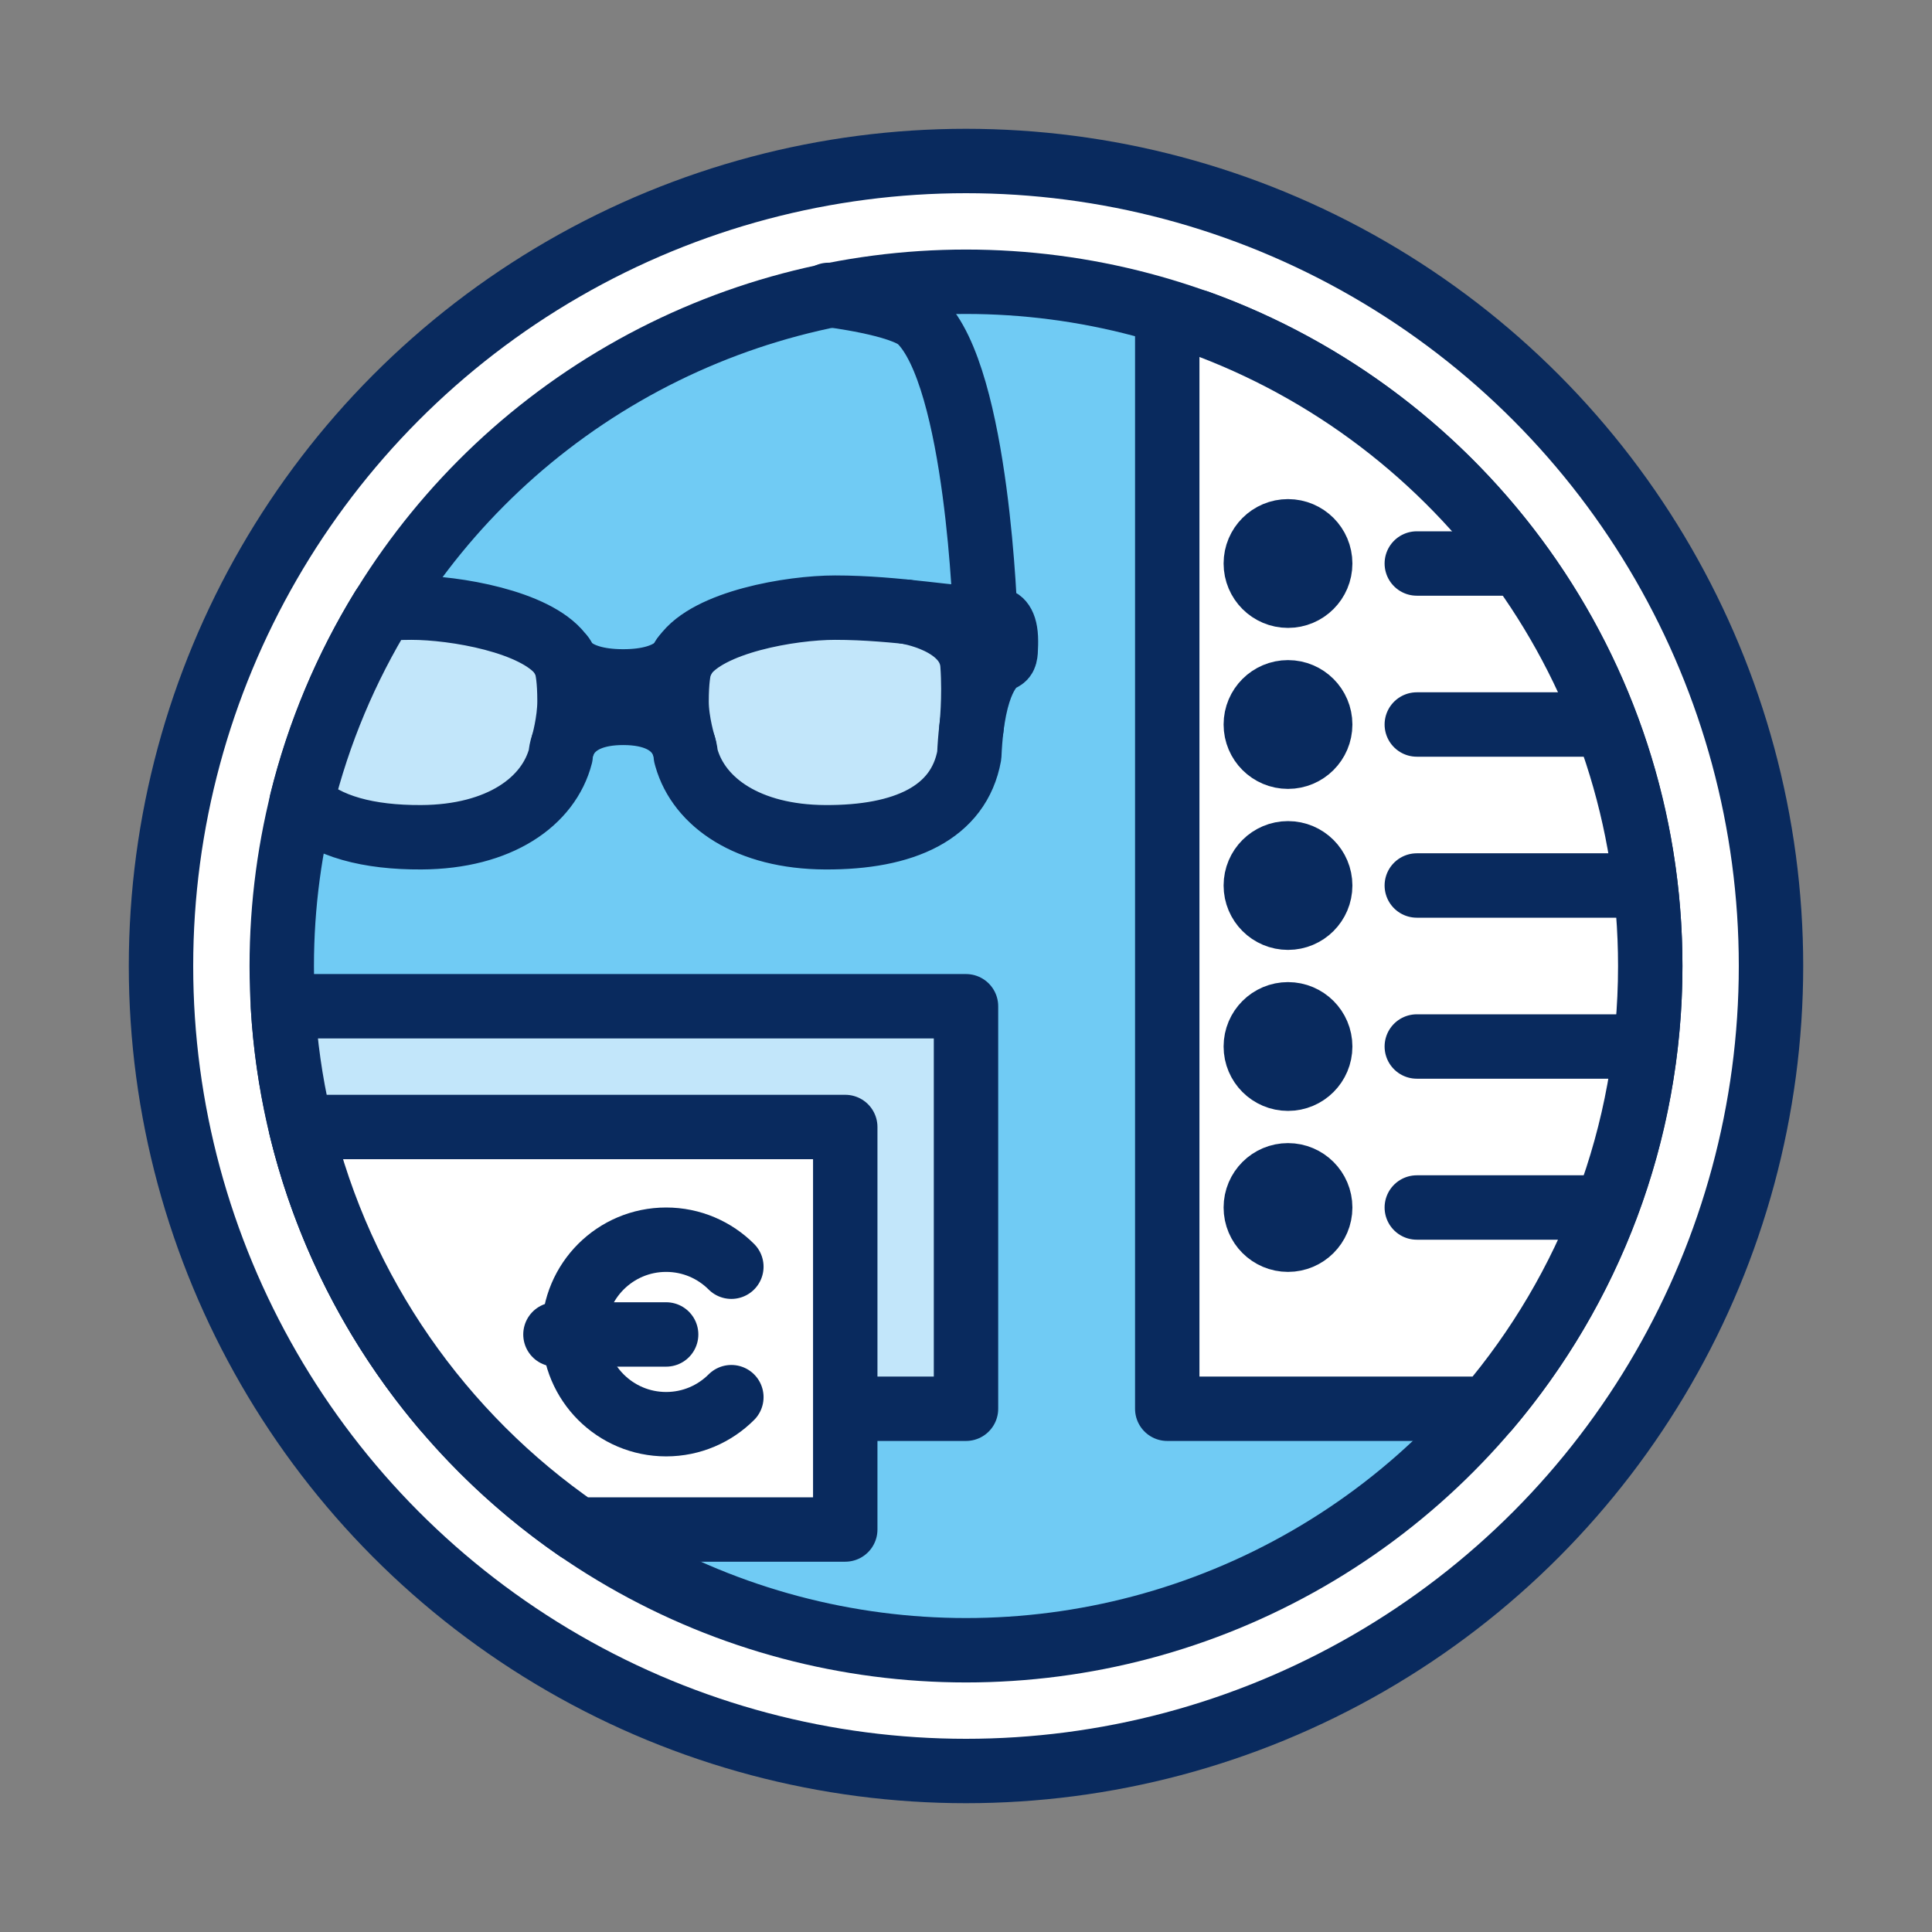
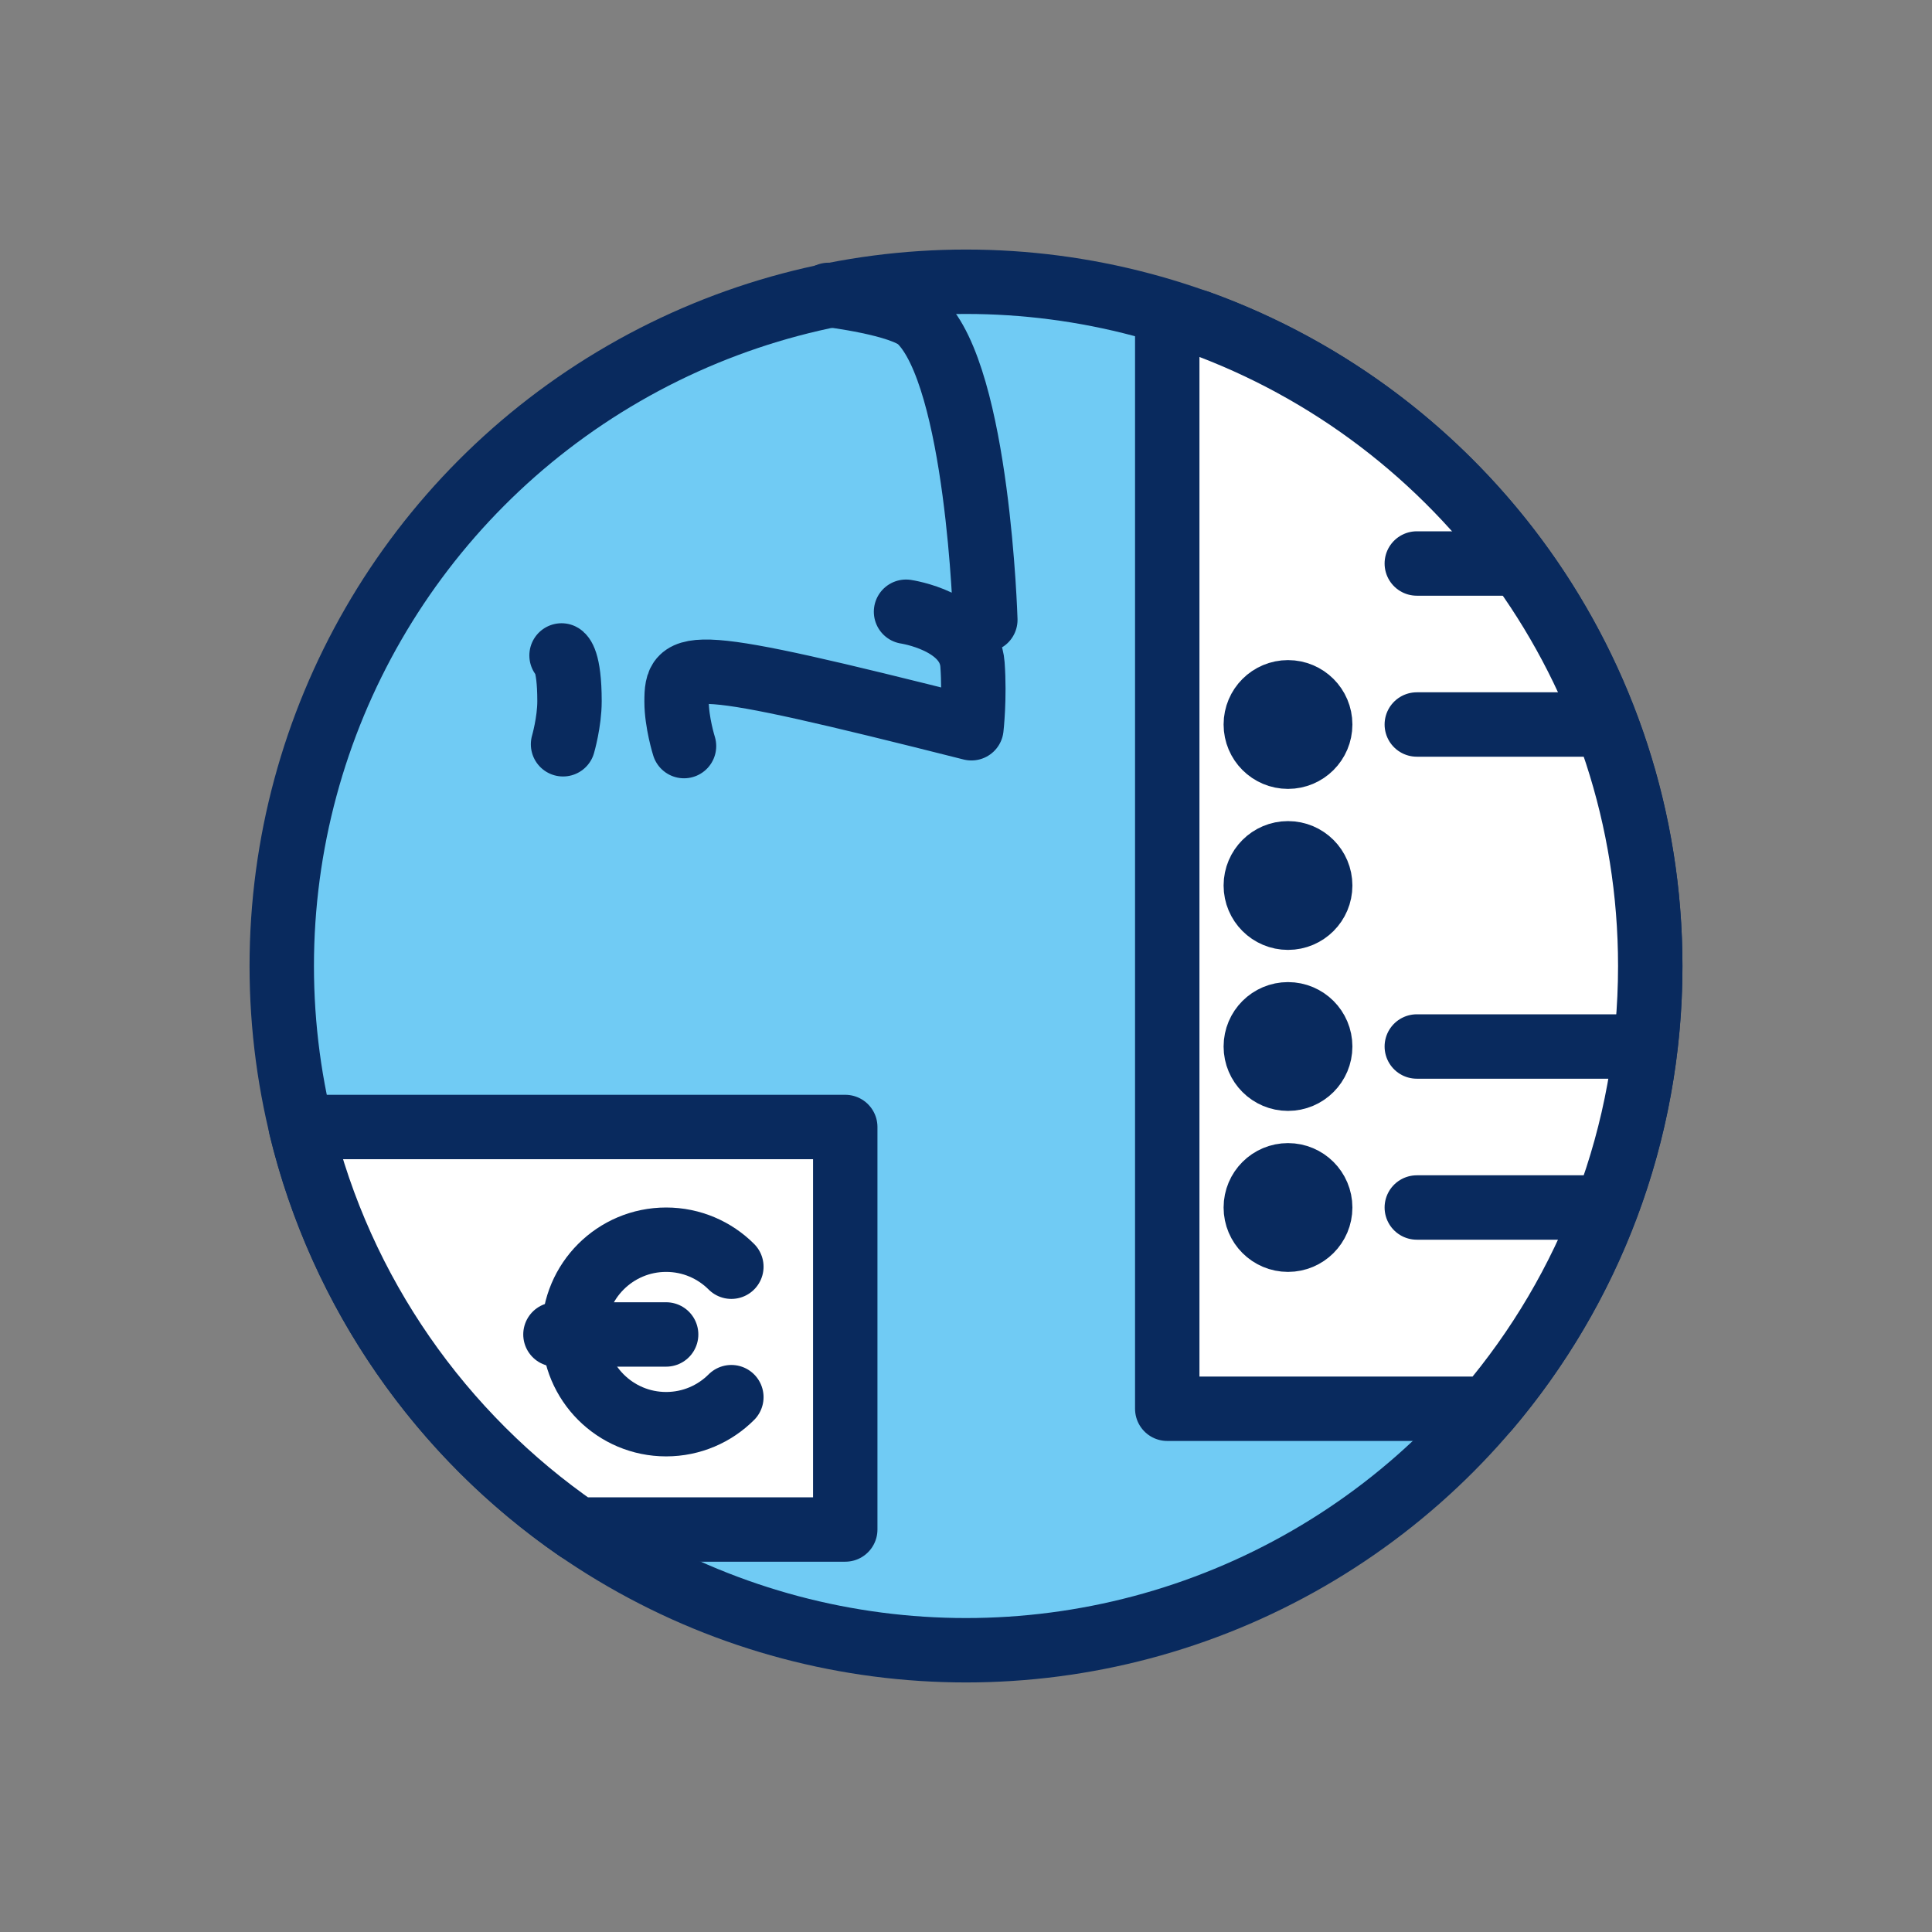
<svg xmlns="http://www.w3.org/2000/svg" width="240" height="240" viewBox="0 0 240 240">
  <rect x="0" y="0" width="240" height="240" fill="#808080" stroke="none" />
  <g fill="none" fill-rule="evenodd" stroke-linecap="round" stroke-linejoin="round">
-     <circle cx="120" cy="120" r="100" fill="#FFF" stroke="#092A5E" stroke-width="8" />
    <circle cx="120" cy="120" r="85" fill="#70CBF4" stroke="#092A5E" stroke-width="8" />
-     <path fill="#C2E6FA" stroke="#092A5E" stroke-width="8" d="M120,125 L120,175 L55.192,175.002 C43.606,161.363 36.248,144.021 35.145,125.001 L120,125 Z" />
    <path fill="#FFF" stroke="#092A5E" stroke-width="8" d="M105,140 L105,190 L71.771,190.002 C54.828,178.307 42.339,160.619 37.367,140.001 L105,140 Z" />
-     <path fill="#C2E6FA" stroke="#092A5E" stroke-width="8" d="M103.738,75.484 C111.451,75.484 118.362,76.908 123.445,76.994 L123.958,76.999 C124.07,77.012 124.962,77.193 124.962,79.665 L124.959,80.08 C124.943,81.424 124.837,81.642 124.54,81.81 L124.172,82.004 C123.394,82.452 120.817,84.401 120.407,93.837 C119.112,100.985 112.306,104.058 102.501,104.007 C92.962,103.959 86.85,99.72 85.26,94.109 L85.188,93.845 C85.188,93.845 85.188,88.553 77.418,88.553 C70.366,88.553 69.715,92.913 69.655,93.718 L69.649,93.845 C68.177,99.587 62.025,103.959 52.337,104.007 C45.787,104.041 40.576,102.681 37.451,99.644 C39.57,91.031 42.999,82.934 47.517,75.578 C48.69,75.519 49.885,75.484 51.099,75.484 C56.548,75.484 66.505,77.21 69.634,81.246 L69.801,81.472 C69.801,81.472 70.746,84.647 77.418,84.647 C84.046,84.647 85.036,81.472 85.036,81.472 C87.962,77.275 98.188,75.484 103.738,75.484 Z" />
    <path fill="#FFF" stroke="#092A5E" stroke-width="8" d="M148.784,39.997 C181.562,51.792 205,83.159 205,120 C205,140.976 197.402,160.177 184.808,175.002 L145,175 L145,40 L148.784,39.997 Z" />
-     <circle cx="160" cy="70" r="4" stroke="#092A5E" stroke-width="8" />
    <circle cx="160" cy="90" r="4" stroke="#092A5E" stroke-width="8" />
    <circle cx="160" cy="110" r="4" stroke="#092A5E" stroke-width="8" />
    <circle cx="160" cy="130" r="4" stroke="#092A5E" stroke-width="8" />
    <circle cx="160" cy="150" r="4" stroke="#092A5E" stroke-width="8" />
-     <path stroke="#092A5E" stroke-width="8" d="M112.551 75.992C112.551 75.992 120.417 77.146 120.807 82.553 121.106 86.72 120.674 90.467 120.674 90.467M85.035 81.472C85.035 81.472 84.047 81.979 84.047 87.151 84.047 89.746 84.971 92.682 84.971 92.682M69.758 81.422C69.758 81.422 70.746 81.928 70.746 87.1 70.746 89.696 69.944 92.457 69.944 92.457M122.401 76.998C122.401 76.998 121.509 46.821 114.275 39.823 112.099 37.717 102.92 36.633 102.92 36.633M90.852 173.561C88.779 175.634 85.914 176.917 82.75 176.917 79.586 176.917 76.721 175.634 74.648 173.561 72.574 171.487 71.292 168.623 71.292 165.458 71.292 162.294 72.574 159.429 74.648 157.356 76.721 155.283 79.586 154 82.75 154 85.914 154 88.779 155.283 90.852 157.356" />
+     <path stroke="#092A5E" stroke-width="8" d="M112.551 75.992C112.551 75.992 120.417 77.146 120.807 82.553 121.106 86.72 120.674 90.467 120.674 90.467C85.035 81.472 84.047 81.979 84.047 87.151 84.047 89.746 84.971 92.682 84.971 92.682M69.758 81.422C69.758 81.422 70.746 81.928 70.746 87.1 70.746 89.696 69.944 92.457 69.944 92.457M122.401 76.998C122.401 76.998 121.509 46.821 114.275 39.823 112.099 37.717 102.92 36.633 102.92 36.633M90.852 173.561C88.779 175.634 85.914 176.917 82.75 176.917 79.586 176.917 76.721 175.634 74.648 173.561 72.574 171.487 71.292 168.623 71.292 165.458 71.292 162.294 72.574 159.429 74.648 157.356 76.721 155.283 79.586 154 82.75 154 85.914 154 88.779 155.283 90.852 157.356" />
    <line x1="69" x2="82.75" y1="165.771" y2="165.771" stroke="#092A5E" stroke-width="8" />
    <line x1="176" x2="188" y1="70" y2="70" stroke="#092A5E" stroke-width="8" />
    <line x1="176" x2="198" y1="90" y2="90" stroke="#092A5E" stroke-width="8" />
-     <line x1="176" x2="203" y1="110" y2="110" stroke="#092A5E" stroke-width="8" />
    <line x1="176" x2="203" y1="130" y2="130" stroke="#092A5E" stroke-width="8" />
    <line x1="176" x2="198" y1="150" y2="150" stroke="#092A5E" stroke-width="8" />
  </g>
</svg>